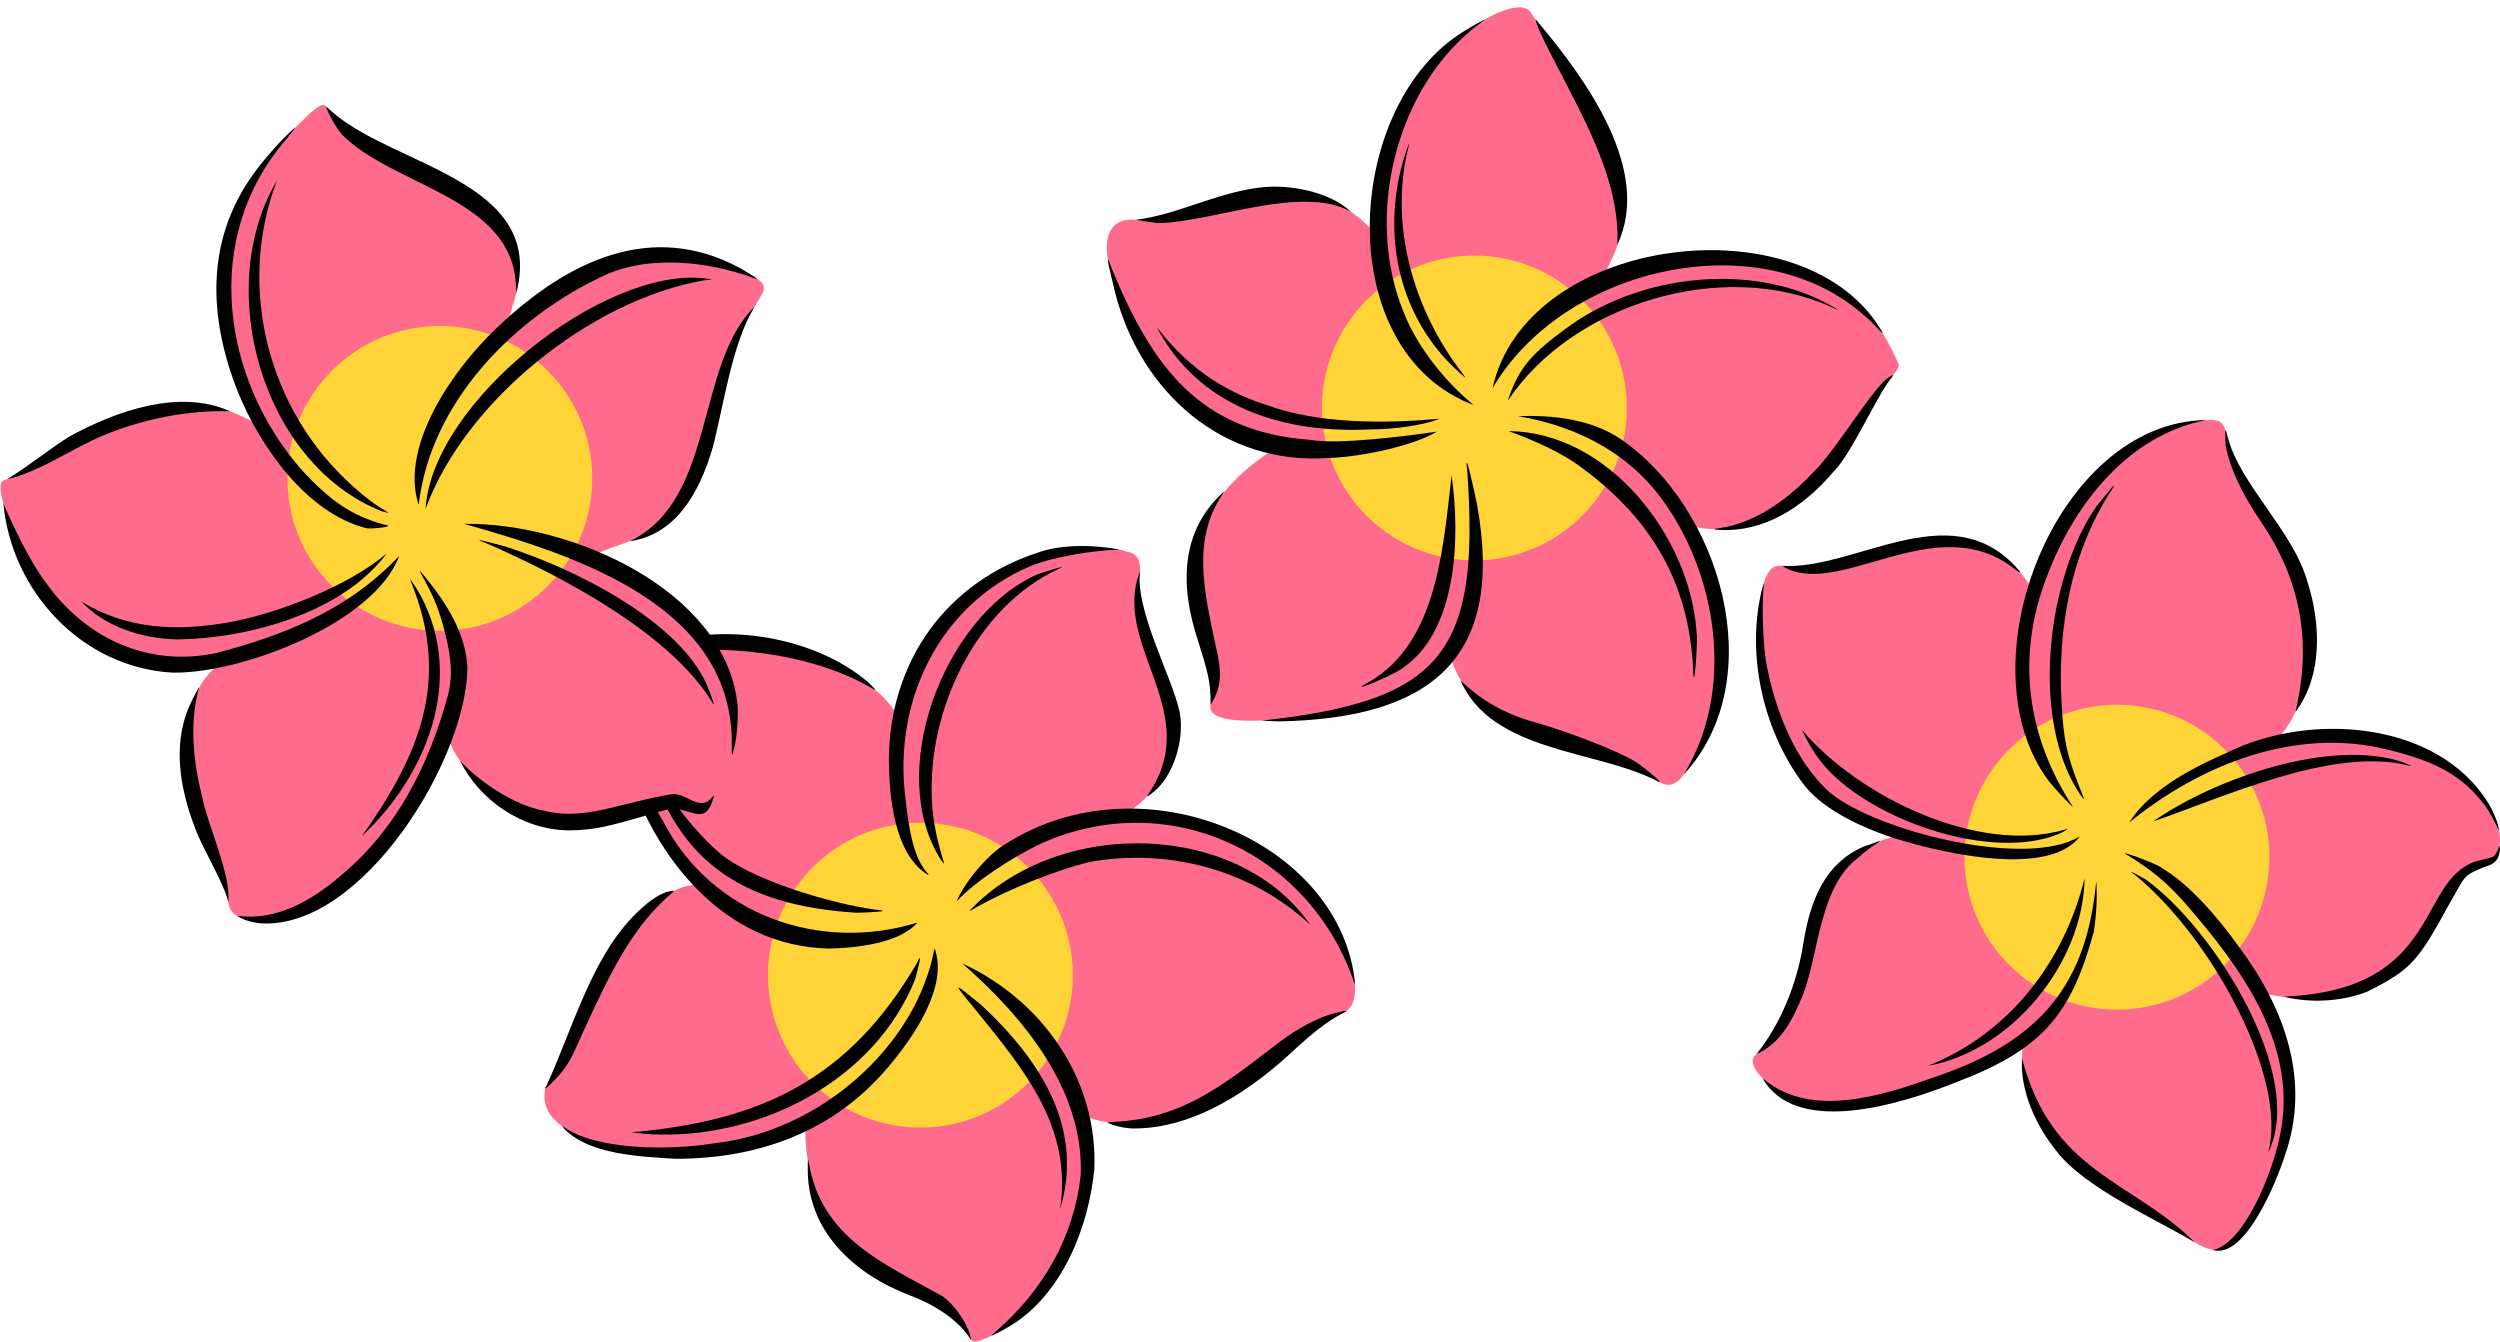
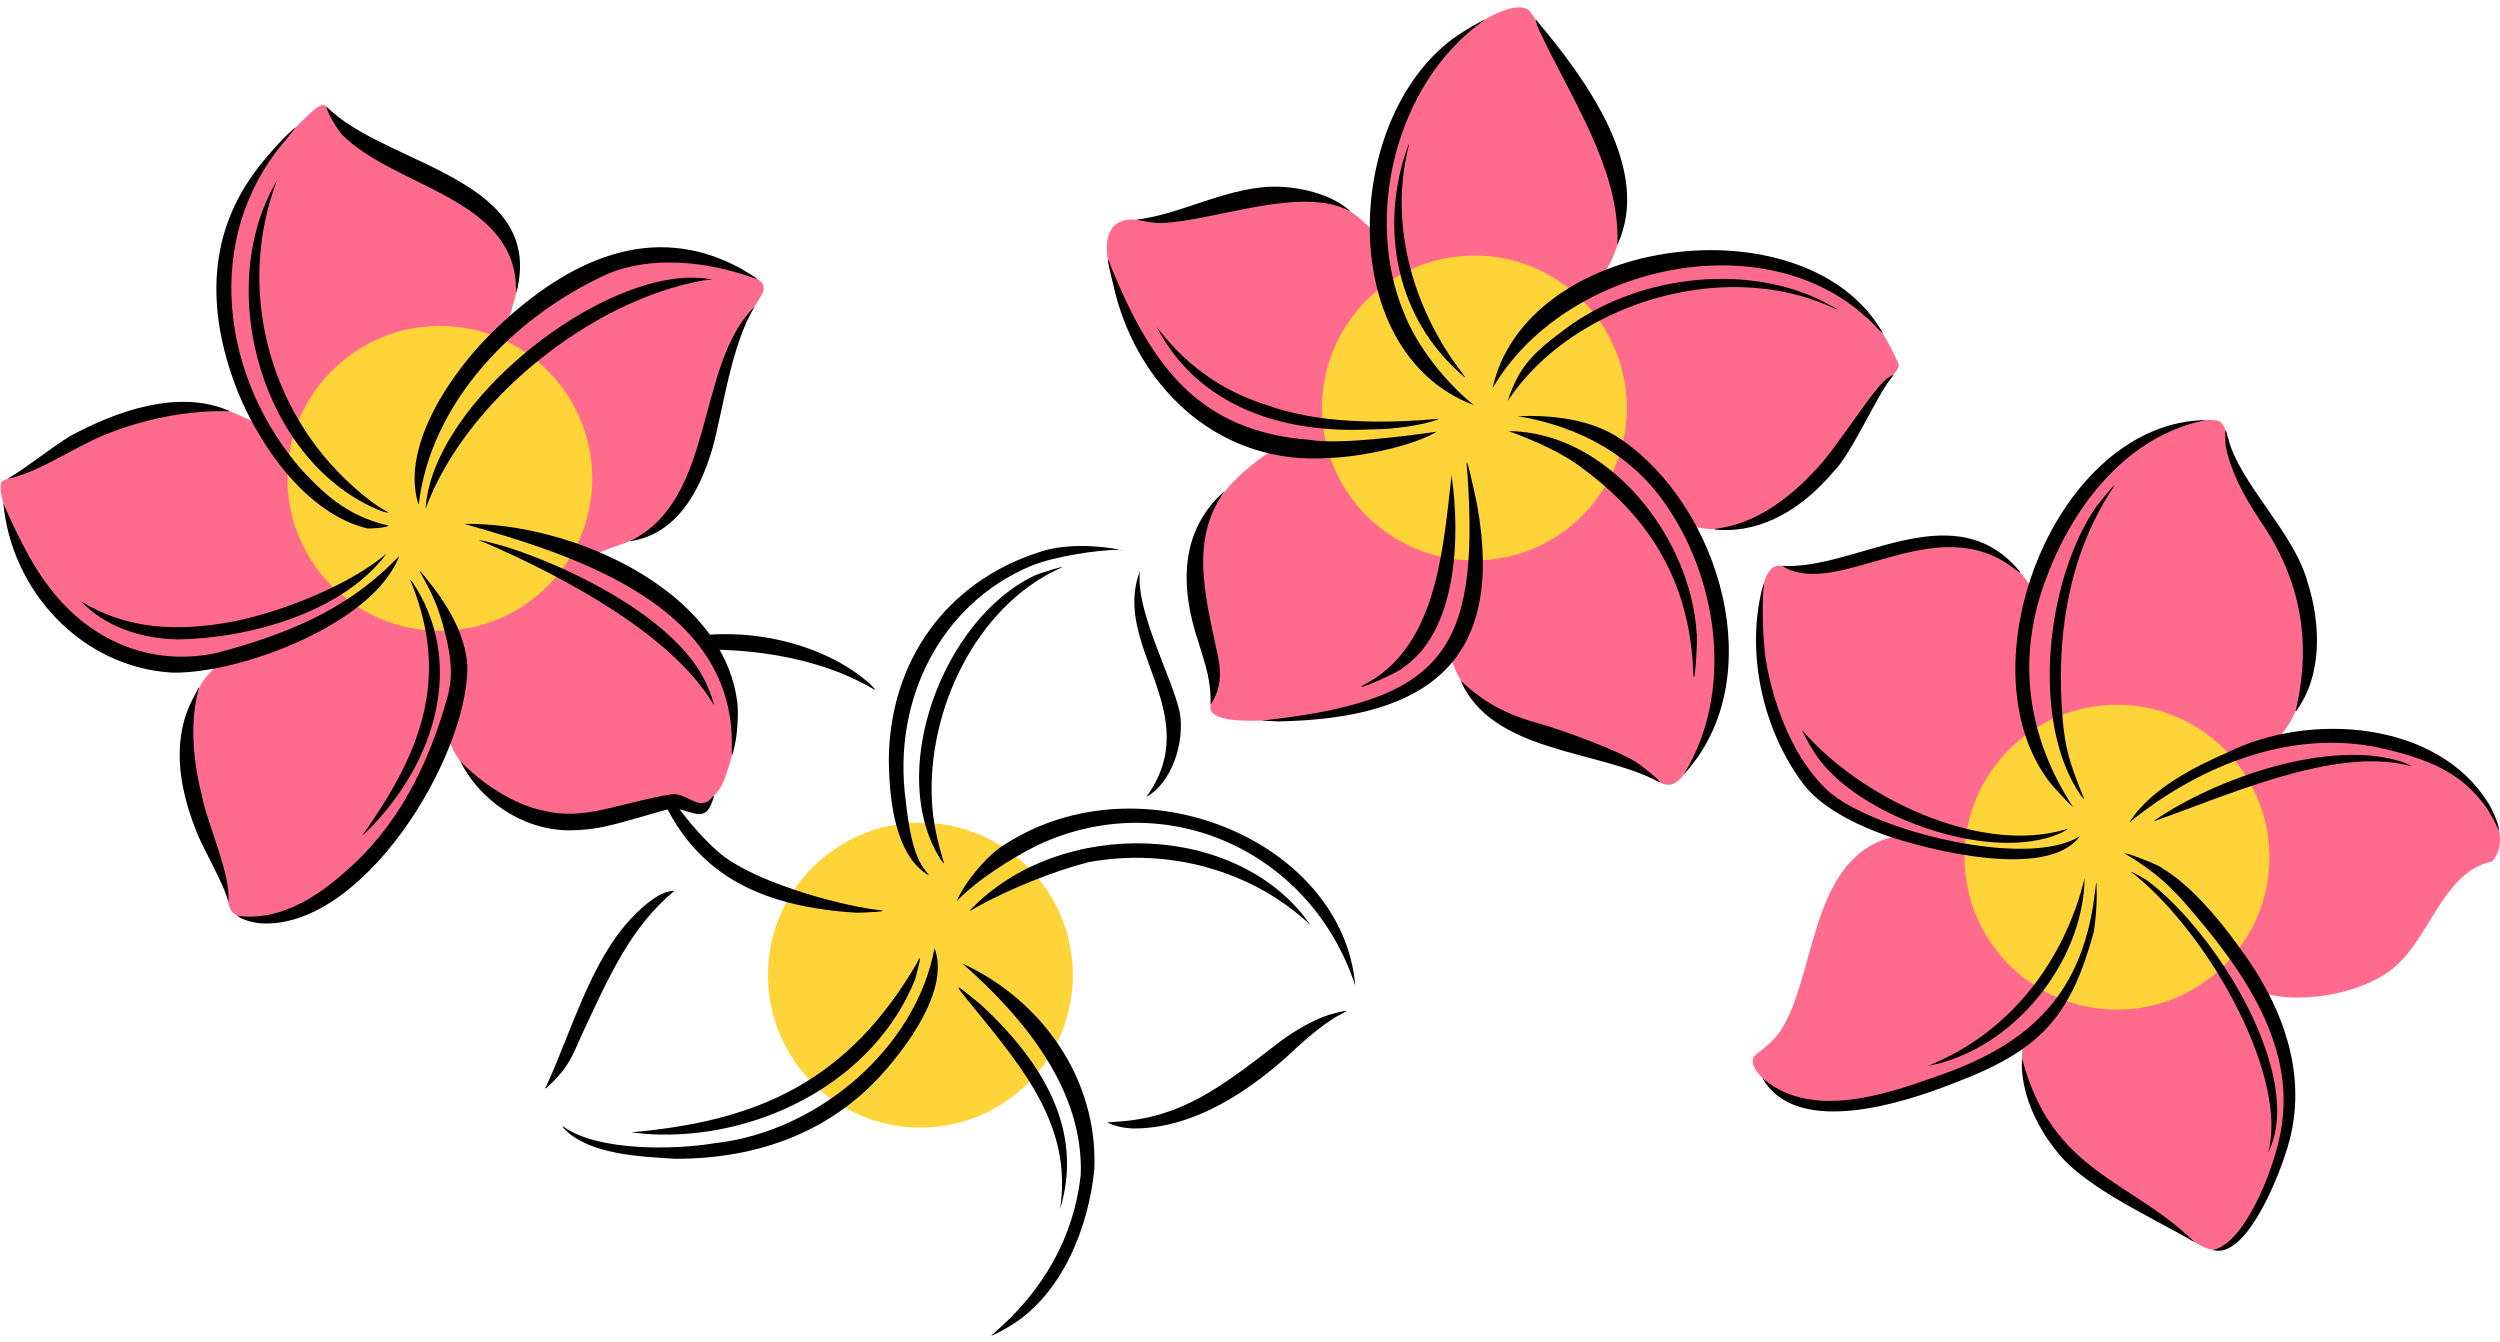
<svg xmlns="http://www.w3.org/2000/svg" height="1567.7" preserveAspectRatio="xMidYMid meet" version="1.0" viewBox="-0.7 -8.6 2921.4 1567.7" width="2921.4" zoomAndPan="magnify">
  <defs>
    <clipPath id="a">
      <path d="M 635 630 L 1583 630 L 1583 1559.109 L 635 1559.109 Z M 635 630" />
    </clipPath>
    <clipPath id="b">
      <path d="M 2047 482 L 2920.719 482 L 2920.719 1453 L 2047 1453 Z M 2047 482" />
    </clipPath>
    <clipPath id="c">
-       <path d="M 2668 979 L 2920.719 979 L 2920.719 1161 L 2668 1161 Z M 2668 979" />
-     </clipPath>
+       </clipPath>
  </defs>
  <g>
    <g clip-path="url(#a)" id="change1_1">
-       <path d="M 1158.141 1552.059 C 1229.109 1511.059 1286.57 1387.93 1266.641 1295.699 C 1380.301 1338.449 1488.25 1217.809 1573.461 1172.301 C 1611.609 1139.59 1523.449 1019.738 1478.898 991.25 C 1438.801 964.156 1358.828 937.879 1319.52 939.16 C 1386.789 896.133 1364.141 797.176 1334.52 725.254 C 1316.988 682.699 1347.18 644.734 1318.219 636.422 C 1214.328 606.59 1054.172 697.48 1050.211 831.203 C 1017.102 770.172 928.086 750.902 849.207 747.094 C 829.172 746.125 755.77 754.051 745.129 756.207 C 734.281 758.406 726.812 760.891 725.344 766.629 C 696.801 877.996 788.555 994.836 833.688 1030.699 C 745.18 988.105 665.754 1229.23 636.387 1263.328 C 617.574 1356.051 894.148 1349.789 940.371 1307.301 C 936.527 1474.398 1122.57 1504.82 1134.27 1557.199 C 1135.449 1562.48 1152.172 1555.512 1158.141 1552.059" fill="#ff6b8d" />
-     </g>
+       </g>
    <g id="change2_1">
      <path d="M 1252.699 1120.738 C 1258.32 1218.961 1183.262 1303.141 1085.051 1308.77 C 986.824 1314.398 902.645 1239.34 897.016 1141.121 C 891.391 1042.898 966.449 958.715 1064.672 953.09 C 1162.891 947.461 1247.07 1022.52 1252.699 1120.738" fill="#ffd438" />
    </g>
    <g id="change3_1">
-       <path d="M 1130.469 1552.129 C 1116.422 1532.09 1089.43 1515.121 1063.57 1505.57 C 996.867 1480.281 942.242 1429.719 943.219 1356.191 C 943.047 1345.602 943.508 1344.02 944.672 1351.199 C 960.266 1438.121 1030.559 1467.109 1100.309 1505.891 C 1115.359 1516.18 1131.691 1540.27 1134.27 1557.199 C 1134.16 1557.32 1132.449 1555.039 1130.469 1552.129" />
-     </g>
+       </g>
    <g id="change3_2">
      <path d="M 1159.781 1550.148 C 1218.238 1500.34 1254.148 1436.98 1262.16 1364.789 C 1266.27 1265.738 1195.629 1180.02 1123.852 1117.262 C 1218.699 1161.031 1282.391 1254.191 1278.07 1357.52 C 1271.5 1425.531 1240.539 1504.09 1179.5 1540.988 C 1173.59 1544.559 1151.672 1556.699 1159.781 1550.148" />
    </g>
    <g id="change3_3">
      <path d="M 1238.02 1404.609 C 1252.621 1309.578 1197.238 1242.629 1138.961 1171.031 C 1106.59 1132.121 1118.309 1143.691 1145.441 1165.32 C 1218.641 1233.18 1266.059 1312.641 1238.02 1404.609" />
    </g>
    <g id="change3_4">
      <path d="M 1322.93 1310.078 C 1312.301 1309.699 1299.75 1306.809 1293.141 1302.988 C 1293.129 1302.91 1299.648 1302.441 1307.621 1301.93 C 1379.699 1296.809 1425.949 1261.898 1488.352 1213.77 C 1505.871 1199.738 1531.32 1183.789 1552.961 1177.051 C 1559.898 1175.199 1582.262 1168.891 1567.789 1175.781 C 1549.609 1184.711 1529.961 1201.68 1514.219 1215.879 C 1464.262 1263.34 1395.73 1310.828 1322.93 1310.078" />
    </g>
    <g id="change3_5">
      <path d="M 788.41 1345.531 C 746.332 1342.84 688.191 1340.691 658.676 1310.539 C 655.844 1306.762 656.184 1306.371 659.742 1309.34 C 698.328 1335.719 783.746 1335.762 834.742 1327.262 C 956.484 1313.672 1070.121 1214.922 1091.359 1099.379 C 1107.672 1143.121 1068.34 1201.84 1036.379 1239.309 C 973.227 1313.75 885.762 1345.609 788.41 1345.531" />
    </g>
    <g id="change3_6">
      <path d="M 769.863 1317.18 C 761.074 1317.141 746.785 1315.961 737.152 1314.512 C 888.883 1301.379 991.527 1252.449 1070.711 1116.949 C 1078.82 1099.02 1071.281 1125.84 1068.68 1135.738 C 1022.129 1252.238 892.594 1319.77 769.863 1317.18" />
    </g>
    <g id="change3_7">
      <path d="M 638.273 1259.25 C 667.676 1195.09 689.77 1114.309 737.414 1064.102 C 751.848 1048.82 771.461 1032.121 787.387 1032.359 C 737.82 1073.82 713.695 1126.289 680.953 1196.672 C 666.699 1229.5 662.688 1236.578 650.746 1250 C 644.945 1256.191 631.395 1270.23 638.273 1259.25" />
    </g>
    <g id="change3_8">
      <path d="M 1583.031 1143.34 C 1531.66 986.258 1362.422 909.242 1213.059 978.434 C 1180.98 994.09 1139.852 1020.609 1117.32 1044.52 C 1124.98 1024.59 1153.289 989.684 1173.969 977.879 C 1333.871 875.215 1568.828 974.855 1583.031 1143.34" />
    </g>
    <g id="change3_9">
      <path d="M 1530.449 1072.148 C 1461.711 1007.781 1363.719 981.848 1271.512 998.867 C 1231.781 1008.801 1177.172 1030.82 1140.398 1051.52 C 1132.691 1056.039 1131.59 1056.539 1132.961 1054.91 C 1238.078 944.941 1447.211 951.598 1530.449 1072.148" />
    </g>
    <g id="change3_10">
-       <path d="M 967.816 1099.84 C 845.297 1097.238 763.66 993.832 730.07 884.84 C 716.383 844.762 713.637 802.629 725.344 766.629 C 725.488 766.758 725.348 768.883 725.023 771.352 C 717.539 829.902 742.758 898.613 773.539 949.965 C 831.426 1062.281 958.613 1104.34 1071.34 1069.488 C 1049.781 1094.5 996.844 1099.328 967.816 1099.84" />
-     </g>
+       </g>
    <g id="change3_11">
      <path d="M 1000.512 1058.012 C 865.645 1049.75 784.484 997.395 751.414 860.383 C 749.047 850.512 749.34 850.07 752.262 859.117 C 765.953 908.844 810.66 962.684 838.684 986.891 C 875.254 1019.66 972.566 1047.828 1022.762 1054.469 C 1047.898 1056.398 1007.488 1057.93 1000.512 1058.012" />
    </g>
    <g id="change3_12">
      <path d="M 1081.121 1012.129 C 1044.809 987.309 1038.531 924.766 1037.898 879.809 C 1038.77 763.07 1105.91 671.746 1212.281 637.078 C 1240.02 626.93 1279.852 628.062 1307.988 633.742 C 1279.18 634.234 1231.609 641.543 1203.801 652.816 C 1097.801 697.375 1041.859 810.227 1057.691 926.766 C 1060.57 952.738 1065.48 991.34 1081.488 1009.711 C 1085.012 1014.191 1085.852 1015.109 1081.121 1012.129" />
    </g>
    <g id="change3_13">
      <path d="M 1099.379 997.062 C 1033.34 895.16 1101.031 715.168 1207.691 664.227 C 1216.789 660.043 1254.102 649.078 1235.012 656.809 C 1139.98 701.691 1082.879 820.504 1088.309 926.941 C 1089.289 952.199 1095.262 976.59 1102.672 1000.621 C 1102.551 1000.75 1101.07 999.148 1099.379 997.062" />
    </g>
    <g id="change3_14">
      <path d="M 1338.949 922.609 C 1409.359 824.773 1297.352 746.461 1331.461 658.773 C 1325.691 705.543 1369.672 783.543 1377.961 824.266 C 1384.07 859.383 1368.129 906.676 1338.949 922.609" />
    </g>
    <g id="change3_15">
      <path d="M 1013.07 792.789 C 941.758 753.449 846.227 744.469 767.477 753.988 C 755.641 754.785 731.977 761.086 754.418 750.586 C 832.93 715.562 949.961 732.527 1015.398 790.086 C 1023.84 798.867 1026.07 800.102 1013.07 792.789" />
    </g>
    <g id="change3_16">
      <path d="M 1309.32 634.863 C 1309.75 634.668 1310.262 634.66 1310.469 634.848 C 1311.059 635.273 1308.18 635.375 1309.32 634.867 L 1309.32 634.863" />
    </g>
    <g id="change1_2">
      <path d="M 454.328 961.871 C 453.836 961.898 454.125 961.391 455.074 960.551 C 455.984 959.75 456.004 959.77 455.316 960.762 C 454.898 961.363 454.453 961.863 454.328 961.871 Z M 331.531 1059.551 C 358.855 1052.691 387.41 1036.641 412.379 1014.102 C 442.133 987.242 459.523 966.078 478.777 933.309 C 500.434 896.445 509.949 876.242 518.992 847.938 L 519.578 846.102 L 520.828 848.215 C 521.516 849.375 527.152 868.141 536.902 880.52 C 551.117 898.578 564.879 911.051 581.188 921.602 C 601.891 934.996 617.484 941.73 637.887 946.086 C 653.848 949.492 665.27 950.285 683.352 949.238 C 704.203 948.035 713.645 946.16 751.891 935.617 C 779.16 928.105 787.348 926.547 797.164 927.004 C 802.254 927.238 808.301 928.711 815.055 931.355 C 819.84 933.23 826.371 928.355 829.906 924.609 C 833.848 920.43 840.836 916.375 846.879 899.262 C 853.441 880.688 856.152 869.906 857.121 858.578 C 857.867 849.871 856.246 826.883 854.129 816.094 C 845.52 772.262 827.227 746.16 792.934 714.484 C 779.809 702.359 703.727 651.391 690.777 647.219 C 682.969 644.699 695.164 637.953 716.902 630.449 C 730.504 625.75 736.309 623.422 746.836 618.445 C 766.898 608.953 774.035 604.035 784.156 592.742 C 793.438 582.383 800.75 570.734 808.426 554.078 C 814.883 540.07 825.68 508.23 833.465 480.27 C 848.18 427.371 855.555 403.488 861.75 388.641 C 868.855 371.609 876.734 356.539 886.898 340.02 C 888.586 337.281 890.43 334.012 891 332.75 C 892.211 330.07 892.133 326.371 890.805 323.648 C 888.512 318.949 879.895 314.039 869.621 311.578 C 866.605 310.871 859.613 309.102 854.078 307.648 C 841.949 304.488 827.98 301.68 817.324 300.27 C 771.32 294.16 727.492 293.922 690.957 312.898 C 679.598 318.789 653.609 333.789 645.336 339.219 C 622.688 354.09 604.848 368.379 592.582 381.469 C 590.277 383.93 588.535 385.449 588.715 384.852 C 588.891 384.25 589.82 380.551 590.777 376.621 C 593.699 364.672 600.496 341.859 602.73 333.379 C 606.762 318.051 607.227 302.051 600.246 274.699 C 595.387 255.68 584.195 250.68 560.809 233.699 C 549.973 225.84 542.312 221.27 517.676 207.961 C 500.789 198.852 486.742 191.73 468.254 182.949 C 455.059 176.68 435.996 165.641 423.25 156.879 C 407.84 146.301 390.848 131.121 380.211 115.75 C 375.414 108.82 361.645 123.871 346.484 138.512 C 325.477 158.801 314.23 172.512 303.598 190.801 C 294.395 206.621 289.898 215.922 284.492 230.34 C 280.512 240.941 272.977 265.16 270.598 274.98 C 266.309 292.68 263.227 318.762 263.164 337.859 C 263.094 359.84 268.871 396.449 276.32 421.199 C 282.133 440.5 292.012 464.641 298.723 475.93 C 302.5 482.289 306.473 489.281 304.969 489 C 304.113 488.828 297.148 484.969 292.691 482.91 C 272.973 473.82 257.43 465.852 232.617 464.789 C 210.594 463.859 192.855 466.02 169.406 472.48 C 152.516 477.141 140.352 481.379 127.023 487.27 C 105.449 496.781 92.086 504.82 57.09 529.301 C 51.031 533.539 9.125 550.789 8 551.102 C 4.949 551.949 2.684 553.051 1.184 554.621 C -0.703 556.59 -0.551 566.863 3.242 579.613 C 9.008 599.016 16.766 624.156 35.816 652.023 C 58.328 684.949 89.602 722.508 109.977 734.191 C 146.656 755.227 186.246 762.52 219.922 762.156 C 225.211 762.102 261.094 758.887 265.215 757.379 C 266.246 757.004 238.934 779.168 232.133 795.121 C 220.953 821.336 218.047 840.238 220.02 873.918 C 220.996 890.617 222.074 898.203 226.02 916.207 C 228.836 929.055 230.121 933.148 237.324 952.188 C 248.219 980.969 250.668 987.906 255.289 1003.09 C 257.762 1011.211 260.898 1021.16 262.266 1025.211 C 264.734 1032.531 264.875 1039.102 265.961 1045.41 C 267.121 1052.16 269.688 1058.629 276.383 1061.441 C 287.809 1066.238 306.25 1065.898 331.531 1059.551" fill="#ff6b8d" />
    </g>
    <g id="change2_2">
      <path d="M 691.078 540.211 C 696.703 638.426 621.645 722.609 523.426 728.234 C 425.207 733.863 341.023 658.801 335.398 560.582 C 329.77 462.359 404.832 378.18 503.051 372.551 C 601.27 366.93 685.449 441.988 691.078 540.211" fill="#ffd438" />
    </g>
    <g id="change3_17">
      <path d="M 303.246 1070.328 C 292.141 1069 282.219 1066.02 276.383 1061.441 C 320.797 1067.949 363.355 1044.801 400.379 1012.16 C 462.594 959.473 500.141 886.832 522.961 803.07 C 529.91 774.906 524.449 748.918 516.465 720.078 C 510.207 698.656 505.02 686.531 492.547 664.168 C 488.324 656.602 488.641 656.738 496.242 665.758 C 521.629 696.977 543.273 731.828 545.469 770.422 C 545.793 877.324 422.609 1078.5 303.246 1070.328" />
    </g>
    <g id="change3_18">
      <path d="M 265.961 1045.41 C 262.277 1025.879 233.707 978.328 227.676 960.035 C 207.859 909.379 200.152 855.121 224.352 808.484 C 228.855 800.258 234.457 787.621 230.727 799.379 C 220.996 838.277 225.051 881.52 235.871 924.18 C 240.953 951.793 270.16 1016.051 265.961 1045.41" />
    </g>
    <g id="change3_19">
      <path d="M 663.785 961.727 C 608.203 961.09 559.113 925.344 536.902 880.52 C 560.84 906.27 601.695 932.73 633.965 938.48 C 681.18 951.098 723.031 929.711 782.828 919.664 C 800.695 916.113 816.52 940.832 830.547 923.883 C 833.652 920.613 833.734 920.566 833.449 922.332 C 824.113 955.758 810.836 938.676 787.5 936.336 C 782.477 936.195 779.969 936.805 753.664 944.52 C 712.77 956.176 695.723 961.484 663.785 961.727" />
    </g>
    <g id="change3_20">
      <path d="M 422.227 968.371 C 489.715 873.156 526.613 785.848 479.156 670.34 C 476.656 664.742 485.16 677.004 490.266 686.359 C 544.23 785.84 496.215 899.676 422.227 968.371" />
    </g>
    <g id="change3_21">
      <path d="M 854.438 864.578 C 858.199 700.379 675.285 641.223 541.539 603.559 C 666.492 601.688 844.598 680.383 860.84 812.176 C 862.504 825.488 860.926 850.031 857.484 864.363 C 854.562 876.516 854.352 876.52 854.438 864.578" />
    </g>
    <g id="change3_22">
      <path d="M 831.18 811.555 C 782.711 732.793 660.754 666.676 565.871 625.441 C 545.117 617.914 578.855 627.137 588.625 629.75 C 663.562 652.879 798.172 716.875 828.07 798.449 C 831.012 805.746 836.496 821.398 831.18 811.555" />
    </g>
    <g id="change3_23">
      <path d="M 200.551 777.398 C 95.336 771.406 12.762 682.781 3.242 579.613 C 14.641 606.469 35.414 649.938 54.18 673.984 C 101.59 739.516 174.996 771.141 252.703 754.332 C 331.363 733.531 402.012 705.258 459.039 647.93 C 462.656 644.109 465.621 641.258 465.629 641.59 C 435.43 720.711 279.461 779.098 200.551 777.398" />
    </g>
    <g id="change3_24">
      <path d="M 207.406 738.605 C 163.449 737.844 121.391 723.078 94.34 694.395 C 146.863 726.156 204.625 730.621 273.383 717.383 C 331.324 705.461 408.363 674.559 451.164 638.168 C 399.832 707.387 290.18 737.34 207.406 738.605" />
    </g>
    <g id="change3_25">
      <path d="M 735 623.922 C 835.996 575.918 811.594 417.98 880.938 349.852 C 854.094 394.18 844.547 468.16 832.109 514.488 C 816.094 569.398 787.73 616.461 735 623.922" />
    </g>
    <g id="change3_26">
      <path d="M 427.031 608.512 C 358.273 591.117 303.402 514.23 277.008 448.609 C 242.617 361.539 239.602 271.859 295.609 194.441 C 307.113 178.199 328.5 154.109 341.617 142.621 C 346.258 138.551 345.605 139.512 333.402 154.68 C 233.652 269.961 259.281 435.762 352.566 541.289 C 384.164 575.426 409.371 593.922 447.809 604.301 C 465.633 606.758 430.551 610.062 427.035 608.516 L 427.031 608.512" />
    </g>
    <g id="change3_27">
      <path d="M 496.637 585.934 C 504.281 460.641 705.523 303.102 822.406 316.68 C 834.254 318.27 833.746 317.711 821.535 319.039 C 689.93 342.039 542.855 459.871 496.637 585.934" />
    </g>
    <g id="change3_28">
      <path d="M 487.902 579.449 C 467.336 511.922 528.094 423.941 578.629 375.66 C 662.602 295.199 761.355 248.84 864.879 305.109 C 871.926 309.531 894.406 322.09 877.715 315.43 C 824.812 296.801 760.602 290.148 710.027 311.199 C 599.594 360.77 502.242 462.23 488.645 580.957 L 487.902 579.449" />
    </g>
    <g id="change3_29">
      <path d="M 445.09 588.688 C 306.895 533.941 247.445 330.051 322.852 202.469 C 275.34 327.93 312.594 471.738 412.48 560.301 C 426.742 573.262 438.465 581.98 452.156 589.828 C 454.316 591.066 451.66 590.637 445.09 588.688" />
    </g>
    <g id="change3_30">
      <path d="M 8 551.102 C 31.762 536.852 59.039 514.648 80.473 501.43 C 134.754 471.719 208.848 445.301 268.211 472.02 C 218.82 470.41 166.133 481.09 120.234 500.129 C 84.668 514.789 43.574 543.91 8 551.102" />
    </g>
    <g id="change3_31">
      <path d="M 602.25 326.211 C 598.98 222.211 458.871 209.68 398.922 148.629 C 392.133 140.738 382.973 124.5 380.211 115.75 C 380.203 115.66 383.969 118.93 388.574 123.02 C 460.086 185.41 636.523 203.301 602.73 333.379 L 602.25 326.211" />
    </g>
    <g clip-path="url(#b)" id="change1_4">
      <path d="M 2102.203 1277.121 C 2175.203 1297.59 2261.516 1265.48 2326.258 1230.191 C 2353.043 1215.59 2364.711 1201.551 2363.223 1211.5 C 2353.297 1278.008 2413.16 1364.969 2495.426 1397.852 C 2554.574 1421.512 2584.516 1493.871 2631.156 1419.078 C 2683.781 1334.668 2686.758 1219.5 2633.664 1147.809 C 2679.695 1168.07 2758.5 1153.281 2795.574 1123.188 C 2839.082 1087.859 2853.953 1010.129 2911.383 998.098 C 2937.238 967.828 2903.84 924.906 2878.555 898.926 C 2845.566 864.996 2795.379 854.363 2750.188 847.754 C 2693.727 842.691 2656.562 857.641 2656.562 857.641 C 2656.562 857.641 2700.949 828.363 2697.438 723.688 C 2694.82 646.305 2646.656 605.453 2614.992 541.27 C 2606.215 525.293 2603.453 492.328 2594.387 484.973 C 2582.328 475.176 2524.504 492.387 2496.82 510.199 C 2424.664 554.762 2393.469 610.219 2378.254 687.68 C 2348.062 626.75 2285.293 613.887 2219.211 628.105 C 2187.676 634.922 2128.312 666.457 2082.227 652.988 C 2047.051 642.699 2051.836 760.953 2063.445 799.492 C 2082.477 882.09 2142.773 944.359 2224.426 967.062 C 2115.965 980.539 2123.277 1120.68 2083.641 1189.789 C 2075.613 1205.012 2063.055 1214.449 2051.855 1223.172 C 2033.613 1237.379 2076.562 1269.891 2102.203 1277.121" fill="#ff6b8d" />
    </g>
    <g id="change2_3">
      <path d="M 2650.953 982.898 C 2656.574 1081.121 2581.523 1165.301 2483.293 1170.93 C 2385.082 1176.551 2300.902 1101.492 2295.262 1003.281 C 2289.641 905.059 2364.691 820.875 2462.922 815.25 C 2561.133 809.621 2645.312 884.68 2650.953 982.898" fill="#ffd438" />
    </g>
    <g id="change3_32">
      <path d="M 2062.785 1257.527 C 2058.082 1250.168 2058.098 1250.238 2062.078 1253.82 C 2116.57 1298.039 2199.332 1271.801 2260.137 1249.969 C 2374.652 1211.199 2435.199 1150.531 2448.062 1028.367 C 2449.117 1019.277 2449.266 1020.211 2449.461 1037.129 C 2449.598 1048.949 2448.035 1068.488 2446.004 1080.449 C 2418.773 1179.41 2384.734 1218.359 2283.219 1256.848 C 2220.234 1281.82 2105.332 1317.059 2062.785 1257.527" />
    </g>
    <g id="change3_33">
-       <path d="M 2051.859 1223.172 C 2078.43 1190.141 2099.238 1143.23 2106.883 1092.031 C 2114.898 1043.613 2131.578 1000.711 2176.566 980.93 C 2214.012 967.645 2190.648 974.617 2171.418 993.184 C 2126.145 1025.934 2124.758 1103.512 2107.02 1151.609 C 2093.422 1185.711 2079.57 1210.723 2051.859 1223.172" />
-     </g>
+       </g>
    <g id="change3_34">
      <path d="M 2252.281 1236.879 C 2349.199 1198.148 2411.828 1113.152 2435.285 1017.691 C 2433.777 1116.719 2350.512 1219.031 2252.281 1236.879" />
    </g>
    <g id="change3_35">
      <path d="M 2402.438 1336.52 C 2378.824 1307.469 2359.711 1266.582 2362.117 1228.141 C 2397.48 1362.539 2489.445 1369.449 2564.203 1443.328 C 2520.484 1416.93 2435.441 1379.91 2402.438 1336.531 L 2402.438 1336.52" />
    </g>
    <g id="change3_36">
      <path d="M 2587.984 1451.398 C 2623.137 1440.289 2653.465 1363.57 2662.41 1323.711 C 2687.902 1216.121 2619.16 1122.992 2550.93 1044.801 C 2528.352 1019.691 2510.992 1006.582 2486.855 991.582 C 2466.633 981.023 2523.516 1002.121 2525.918 1005.934 C 2556.66 1024.16 2588.945 1060.539 2615.117 1097.062 C 2668.988 1168.992 2700.062 1254.34 2669.449 1341.25 C 2658.617 1375.109 2621.844 1463.84 2584.605 1451.93 L 2587.984 1451.398" />
    </g>
    <g id="change3_37">
      <path d="M 2105.066 905.469 C 2059.168 843.289 2039.43 754.586 2058.559 679.18 C 2059.809 675.074 2060.883 671.777 2060.957 671.852 C 2057.797 690.633 2059.109 735.43 2062.402 760.66 C 2071.332 815.469 2095.66 880.52 2137.77 917.625 C 2191.852 962.699 2368.094 1007.07 2429.777 968.625 C 2391.957 1019.801 2255.25 985.391 2203.195 967.695 C 2170.742 956.141 2126.113 935.352 2105.066 905.469" />
    </g>
    <g id="change3_38">
      <path d="M 2127.492 881.809 C 2118.551 870.809 2110.141 855.777 2104.949 844.316 C 2171.391 922.551 2310.461 989.961 2411.426 961.07 C 2417.402 958.973 2416.41 960.035 2408.148 964.555 C 2328.449 1000.559 2180.246 948.52 2127.492 881.809" />
    </g>
    <g id="change3_39">
      <path d="M 2649.629 1338.598 C 2673.602 1253.77 2585.684 1088.66 2493.945 1013.609 C 2481.164 1004.848 2499.812 1014.949 2507.301 1019.527 C 2587.055 1077.527 2694.797 1248.949 2649.629 1338.598" />
    </g>
    <g id="change3_40">
      <path d="M 2081.66 652.641 C 2166.492 657.758 2275.977 570.309 2353.824 652.621 C 2361.996 661.457 2362.098 662.75 2354.172 656.793 C 2261.441 583.082 2147.508 693.559 2081.66 652.641" />
    </g>
    <g id="change3_41">
      <path d="M 2393.938 904.789 C 2290.855 768.52 2402.348 484.102 2577.371 482.277 C 2485.727 499.91 2423.047 581.141 2391.723 663.82 C 2354.738 757.66 2367.465 851.531 2421.828 934.598 C 2415.379 929.156 2398.617 910.809 2393.938 904.793 L 2393.938 904.789" />
    </g>
    <g id="change3_42">
      <path d="M 2431.328 921.598 C 2370.906 835.25 2390.508 667.18 2449.332 582.754 C 2461.797 567.68 2480.715 543.367 2461.688 571.957 C 2414.113 650.789 2402.289 741.062 2409.473 830.07 C 2412.484 864.414 2416.609 880.207 2433.426 921.699 C 2435.375 926.512 2435.191 926.504 2431.328 921.598" />
    </g>
    <g clip-path="url(#c)" id="change3_47">
      <path d="M 2672.852 1155.789 C 2857.93 1145.758 2821.52 1012.969 2898.965 996.23 C 2914.355 992.488 2914.016 994.113 2919.141 982.145 C 2919.91 979.34 2920.09 979.086 2920.395 980.254 C 2921.328 985.059 2919.48 994.695 2914.805 998.414 C 2911.598 1001.398 2910.414 1001.969 2900.988 1005.07 C 2875.867 1015.258 2879.863 1016.59 2861.551 1047.531 C 2824.352 1115.871 2816.449 1124.449 2766.152 1149.961 C 2739.363 1160.641 2706.289 1163.578 2676.543 1157.922 C 2667.297 1156.148 2666.742 1155.84 2672.852 1155.789" />
    </g>
    <g id="change3_43">
      <path d="M 2489.902 948.906 C 2514.461 912.582 2564.289 887.055 2602.332 870.672 C 2698.086 823.121 2847.289 833.516 2906.914 929.684 C 2912.879 939.23 2918.914 954.207 2919.418 960.656 C 2919.543 962.375 2919.379 962.133 2917.625 958.242 C 2914.508 951.301 2909.582 942.395 2904.961 935.27 C 2876.609 895.973 2842.934 880.863 2791.012 867.77 C 2682.914 840.129 2571.438 884.215 2487.52 952.484 L 2489.902 948.902 L 2489.902 948.906" />
    </g>
    <g id="change3_44">
      <path d="M 2515.379 951.266 C 2587.582 900.832 2723.25 853.637 2807.309 882.102 C 2813.023 884.414 2821.66 888.363 2813.559 885.906 C 2724.754 863.508 2595.668 923.992 2515.379 951.266" />
    </g>
    <g id="change3_45">
      <path d="M 2682.938 817.641 C 2699.816 742.125 2688.73 669.965 2640.82 600.406 C 2619.332 567.715 2606.066 541.77 2600.074 512.27 C 2599.906 504.391 2598.109 483.523 2602.336 501.664 C 2616.969 558.18 2679.324 611.945 2695.754 671.531 C 2711.602 720.746 2713.281 781.422 2681.902 822.969 C 2681.738 822.961 2682.203 820.562 2682.938 817.641" />
    </g>
    <g id="change1_3">
      <path d="M 1970.559 891.172 C 2031.27 813.43 2026.816 698.469 1979.926 613.012 C 1976.957 605.723 1973.457 605.312 1981.234 607.387 C 2070.074 625.258 2135.309 546.039 2183.328 473.293 C 2195.625 453.586 2200.934 442.379 2211.379 429.766 C 2219.344 420.152 2218.77 418.598 2216.496 413.555 C 2201.426 380.281 2185.059 355.91 2154.668 331.871 C 2075.414 273.676 1959.844 281.441 1873.07 313.207 C 1932.543 210.008 1875.469 136.973 1806 34.516 C 1798.117 22.059 1789.102 5.652 1785.371 2.996 C 1769.129 -8.562 1727.887 15.797 1706.336 33.074 C 1640.613 85.727 1599.016 184.137 1605.988 264.066 C 1583.359 238.27 1555.758 221.523 1520.957 218.84 C 1466.168 213.148 1362.402 251.492 1326.973 248.172 C 1302.922 245.918 1288.152 259.887 1293.941 295.043 C 1308.141 381.133 1378.172 490.992 1489.805 510.578 C 1498.125 511.156 1489.207 513.703 1482.781 519.691 C 1394.168 579.07 1383.523 646.578 1411.297 744.32 C 1418.977 776.398 1419.02 791.246 1413.898 815 C 1408.75 840.973 1482.617 832.555 1512.176 831.473 C 1588.449 828.395 1643.008 809.199 1694.609 759.84 C 1717.32 837.215 1813.066 856.867 1885.215 877.223 C 1929.602 884.027 1943.367 934.375 1970.559 891.172" fill="#ff6b8d" />
    </g>
    <g id="change2_4">
      <path d="M 1900.047 457.961 C 1905.684 556.18 1830.613 640.363 1732.406 645.992 C 1634.188 651.617 1549.996 576.555 1544.375 478.34 C 1538.738 380.125 1613.797 295.934 1712.027 290.312 C 1810.246 284.676 1894.422 359.746 1900.047 457.961" fill="#ffd438" />
    </g>
    <g id="change3_46">
      <path d="M 1356.277 252.051 C 1349.93 252.465 1337.027 250.051 1326.969 248.176 C 1375.453 242.121 1418.879 217.391 1469.965 210.762 C 1504.512 205.82 1553.668 215.535 1577.738 238.688 C 1521.453 207.242 1419.531 249.637 1356.277 252.051 Z M 1889.395 274.055 C 1891.812 187.797 1833.492 103.387 1797.656 26.211 C 1794.426 18.027 1793.066 13.465 1794.168 14.414 C 1853.328 84.422 1930.285 190.555 1889.152 277.668 Z M 1703.539 425.777 C 1633.68 362.395 1613.957 267.137 1638.895 179.543 C 1641.555 170.625 1648.34 149.965 1644.812 164.828 C 1622.547 254.879 1651.152 353.82 1708.02 427.348 C 1714.387 435.918 1710.609 431.977 1703.539 425.777 Z M 1743.395 445.121 C 1782.043 270.066 2090.895 227.766 2190.25 366.074 C 2212.199 398.312 2188.512 368.043 2178.52 360.73 C 2055.531 250.465 1826.203 303.16 1743.395 445.121 Z M 1761.164 459.832 C 1773.898 421.219 1789.02 405.008 1827.074 376.859 C 1908.469 315.016 2032.887 298.281 2124.504 341.051 C 2133.043 345.203 2159.762 359.648 2139.668 350.309 C 2013.055 292.668 1836.766 346 1761.164 459.832 Z M 1713.191 461.383 C 1554.074 391.949 1571.711 112.754 1709.621 28.195 C 1716.246 23.77 1744.672 7.832 1729.453 18.121 C 1630.219 91.168 1593.184 244.191 1639.652 356.438 C 1655.047 396.121 1687.914 437.41 1721.199 464.52 C 1720.914 464.539 1717.316 463.125 1713.191 461.383 Z M 1602.215 493.133 C 1499.137 498.68 1399.602 467.145 1350.809 373.199 C 1382.863 415.258 1423.348 446.992 1479.277 464.633 C 1540.16 486.809 1615.504 486.512 1681.262 480.77 C 1662.203 488.973 1623.539 493.305 1602.215 493.133 Z M 1552.543 526.535 C 1428.316 535.758 1332.43 449.52 1302.57 334.062 C 1298.777 317.266 1287.48 274.578 1299.066 306.676 C 1345.828 419.422 1400.582 495.949 1530.645 505.438 C 1562.141 511.34 1645.805 500.668 1678.262 495.789 C 1653.473 511.434 1591.762 525.344 1552.543 526.535 Z M 2008.465 610.562 C 2000.672 610.129 2000.727 609.473 2008.656 608.609 C 2049.27 602.625 2087.336 576.469 2118.465 542.98 C 2143.879 518.918 2191.062 439.629 2207.137 431.965 C 2211.863 428.586 2212.758 429.188 2209.309 433.41 C 2193.469 451.594 2162.555 522.719 2141.883 542.547 C 2106.191 584.941 2059.672 613.676 2008.465 610.562 Z M 1593.797 791.266 C 1676.211 748.293 1684.695 640.043 1694.172 559.688 C 1694.754 552.59 1695.324 546.68 1695.449 546.555 C 1706.309 619.848 1701.664 729.219 1638.977 771.469 C 1635.949 776.402 1574.723 802.797 1593.797 791.266 Z M 1413.953 812.148 C 1414.184 787.637 1409.254 772.441 1400.023 742.484 C 1376.742 673.895 1379.566 610.195 1429.973 565.52 C 1430.418 565.141 1429.375 566.898 1427.637 569.434 C 1391.867 622.523 1406.664 683.734 1419.953 746.281 C 1426.918 774.809 1427.824 793.551 1413.898 815 C 1413.762 815.008 1413.789 813.723 1413.953 812.148 Z M 1977.77 772.199 C 1972.762 673.527 1929.934 598.586 1848.629 538.715 C 1825.891 520.789 1789.945 505.133 1762.211 495.18 C 1878.754 496 1974.703 618.652 1981.871 730.582 C 1983.77 735.223 1978.723 810.41 1977.77 772.199 Z M 1493.434 834.402 C 1488.086 834.281 1479.152 833.836 1473.262 833.52 C 1683.555 810.676 1728.461 755.172 1714.086 544.746 C 1709.688 507.18 1721.633 563.363 1725.328 580.941 C 1758.547 764.059 1667.875 831.25 1493.434 834.398 Z M 1967.996 894.516 C 2024.754 800.336 2007.285 672.977 1948.977 585.68 C 1908.551 523.406 1844.422 489.668 1773.152 477.73 C 1814.543 476.094 1859.844 481.652 1893.047 504.414 C 2009.562 583.727 2069.66 784.93 1966.965 896.371 Z M 1934.602 903.531 C 1864.227 867.477 1742.621 870.684 1705.98 786.535 C 1731.355 810.566 1757.719 825.867 1795.184 836.051 C 1834.172 847.312 1888.5 868.555 1908.375 880.305 C 1912.582 881.73 1950.785 912.211 1934.602 903.531" />
    </g>
  </g>
</svg>